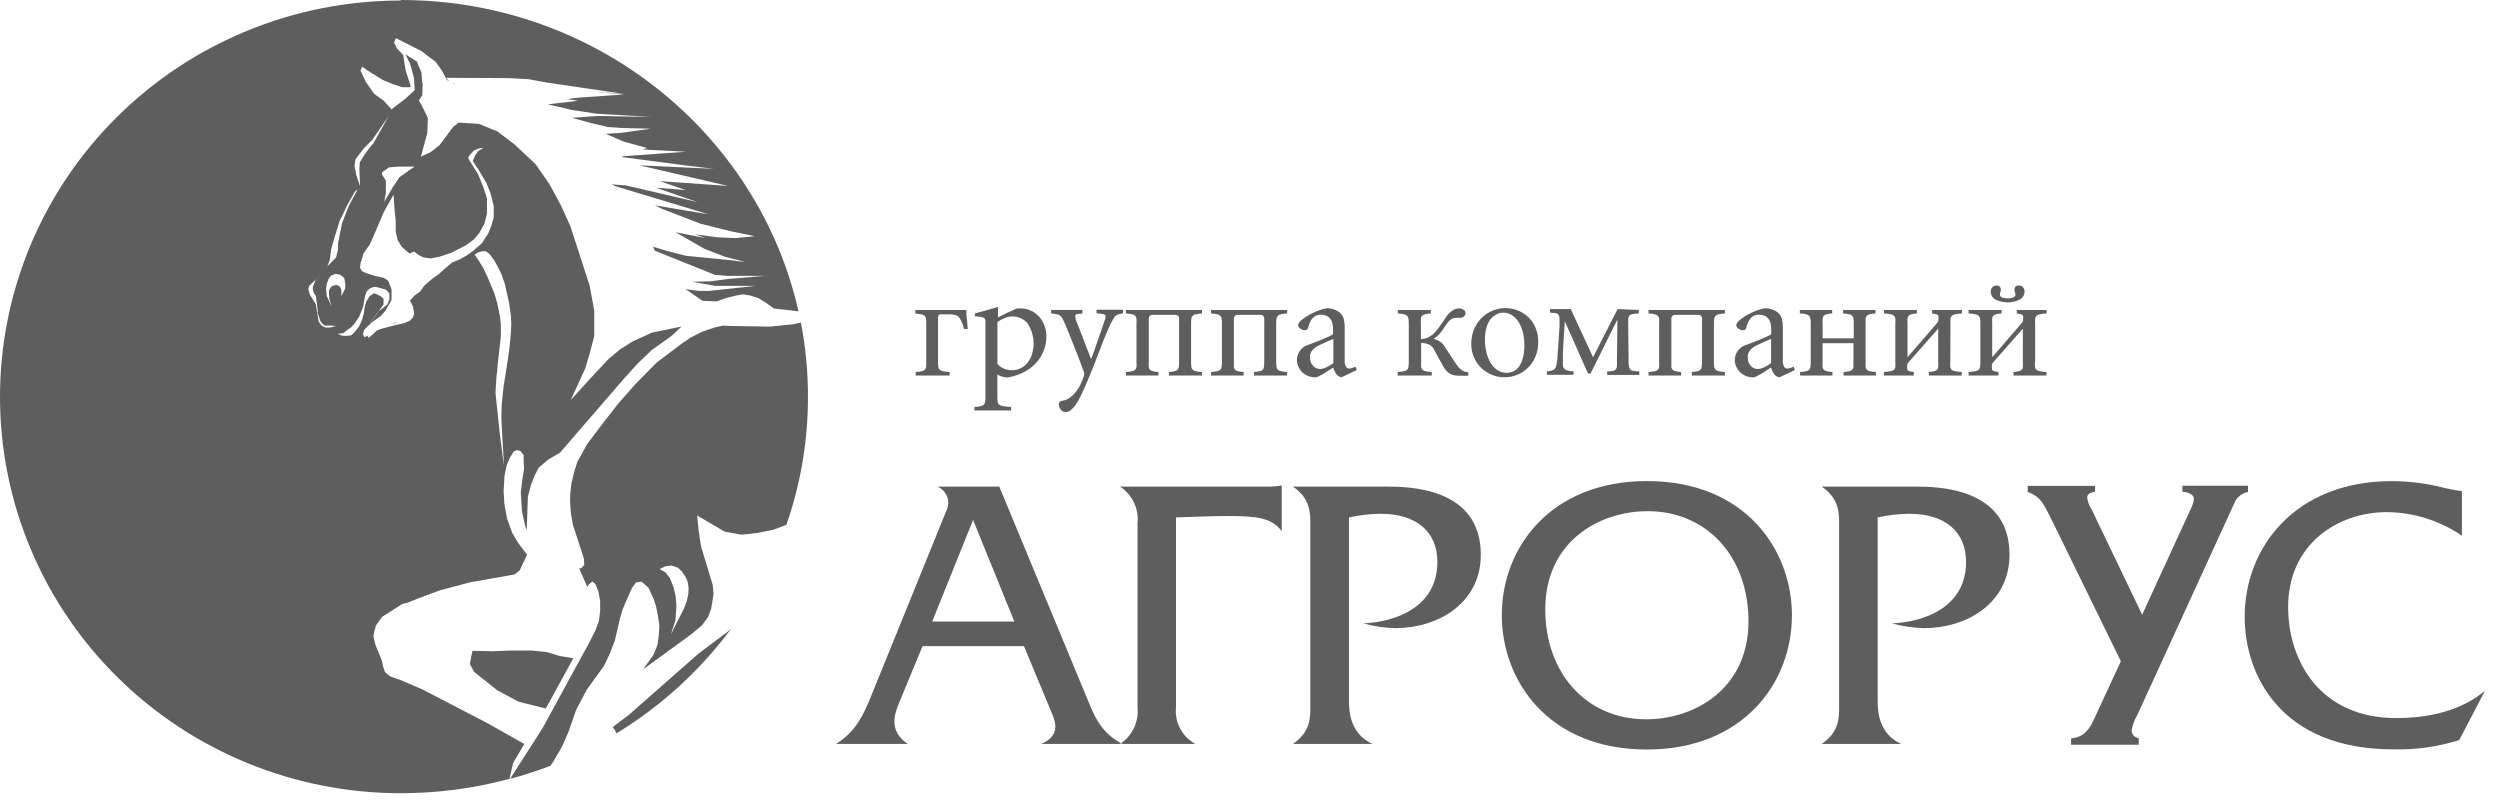
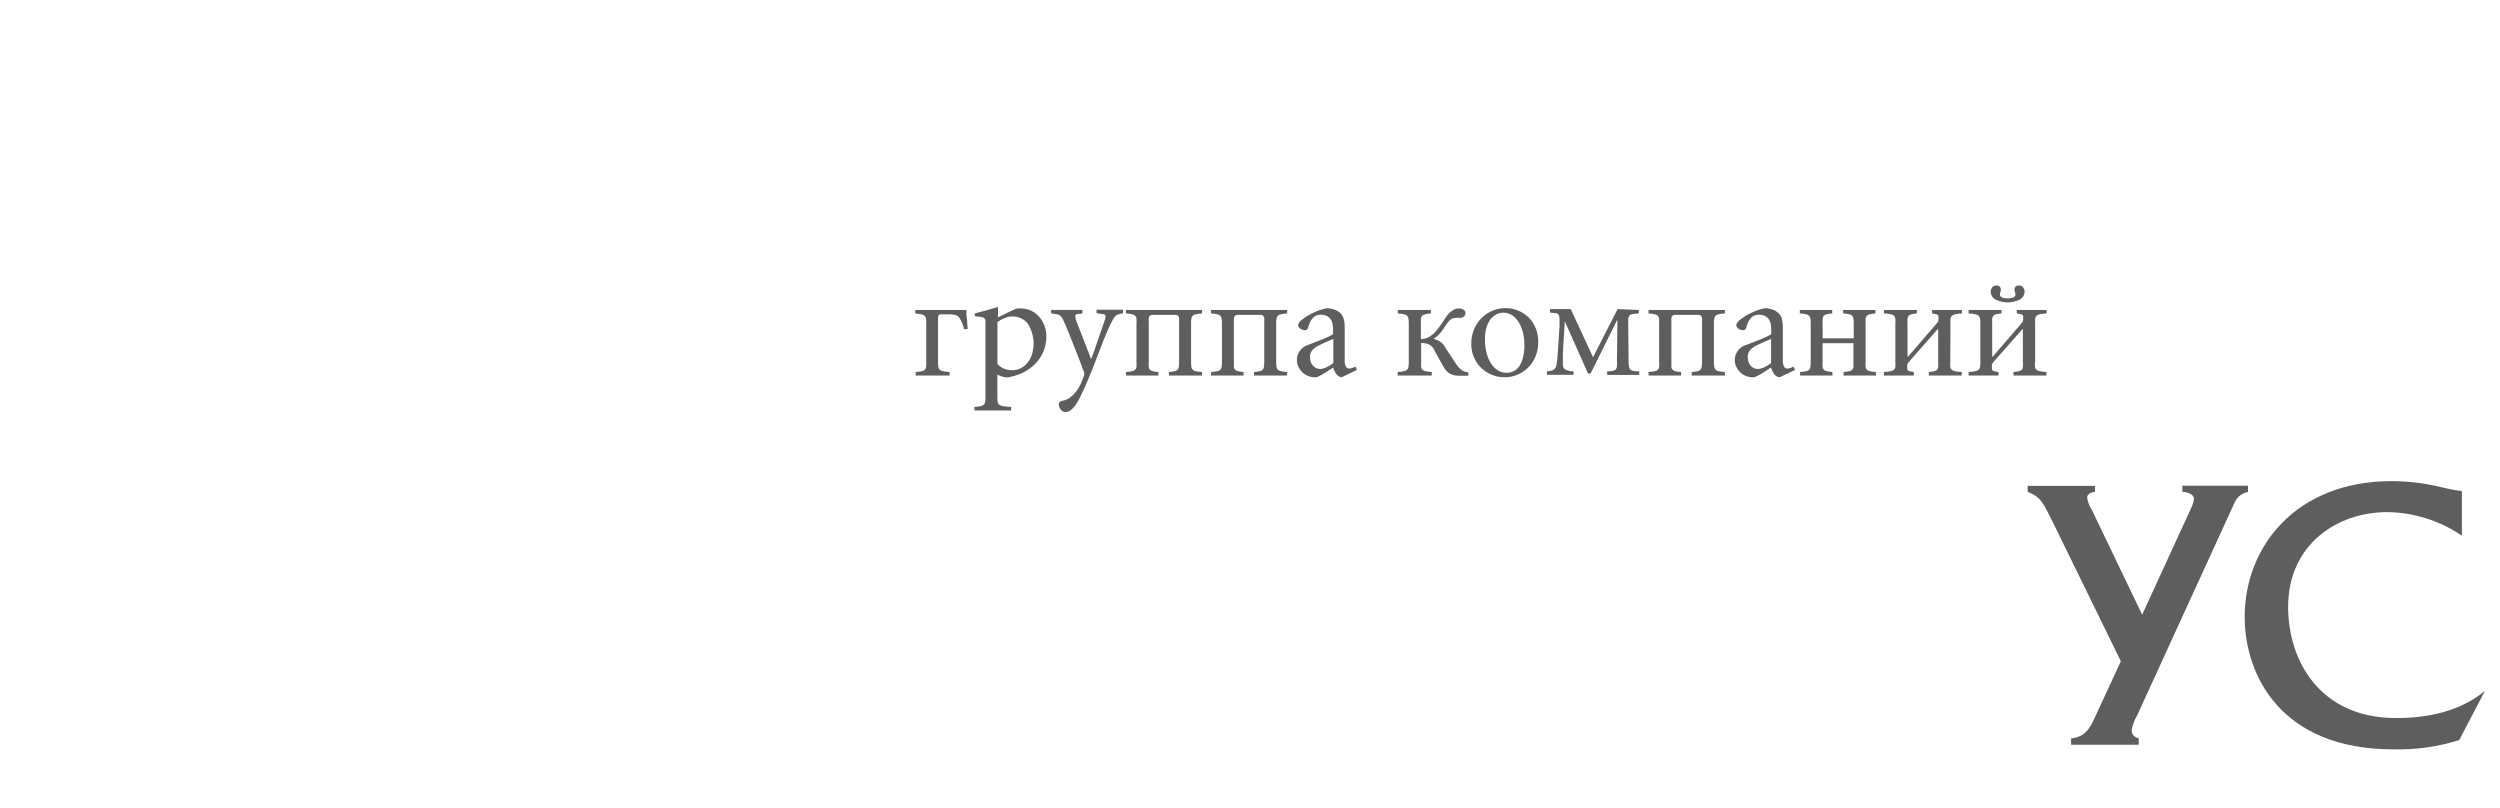
<svg xmlns="http://www.w3.org/2000/svg" width="164" height="53" viewBox="0 0 164 53" fill="none">
-   <path fill-rule="evenodd" clip-rule="evenodd" d="M25.661 21.248L26.076 21.101L25.889 21.201L25.661 21.248ZM25.818 12.773L25.184 13.893L24.483 15.535L24.252 16.046L23.841 16.631L23.735 17.018L23.653 17.259L23.618 17.572L23.755 17.797L24.025 17.917L24.538 18.083L25.176 18.227L25.466 18.416L25.685 18.986V19.675L25.293 20.372L24.972 20.733L24.432 21.12L24.119 21.403L23.872 21.666L23.81 21.953L23.935 22.123L24.103 22.026L24.178 22.169L24.456 21.933L24.71 21.689L24.972 21.581L25.971 21.317L26.436 21.217L26.855 21.058L27.079 20.837L27.172 20.578L27.09 20.105L26.898 19.718L27.192 19.389L27.548 19.137L27.779 18.812L27.811 18.761L28.359 18.281L28.801 17.971L29.169 17.634L29.694 17.193H29.725L30.175 17.007L30.649 16.739L31.06 16.437L31.62 15.949L32.039 15.291L32.25 14.756L32.387 14.265V13.49L32.168 12.649L31.902 11.991L31.404 11.158L31.013 10.558L31.185 10.171L31.365 9.919L31.729 9.687L31.397 9.745L31.087 9.869L30.79 10.198L30.719 10.364L30.821 10.562L31.357 11.414L31.702 12.262L31.945 13.002V14.001L31.78 14.683L31.436 15.295L31.079 15.713L30.551 16.1L29.619 16.577L28.836 16.84L28.222 16.956L27.756 16.879L27.443 16.716L27.176 16.503L26.945 16.581V16.646L26.801 16.581L26.354 16.193L26.088 15.748L25.959 15.202V14.447L25.889 13.846L25.818 12.766V12.773ZM47.952 41.26C45.919 43.994 43.374 46.316 40.455 48.1L40.205 47.685L41.234 46.911L45.823 42.875L47.757 41.423L47.952 41.26ZM24.287 21.201L25.16 19.981V19.594L24.965 19.427L24.753 19.319L24.534 19.238L24.26 19.416L24.025 19.78L23.923 20.167L23.864 20.578L23.739 21.008L23.555 21.414L23.297 21.747L23.042 21.995L22.772 22.03H22.463L22.158 21.898L22.526 21.848L22.765 21.662L23.007 21.492L23.246 21.252L23.575 20.748L23.818 20.132L23.947 19.412L24.06 19.106L24.287 18.901L24.577 18.808L25.015 18.912L25.325 19.005L25.544 19.249V19.637L25.395 19.989L24.796 20.462L24.299 21.159L24.287 21.201ZM21.758 20.121L21.613 19.637L21.582 19.307V19.044L21.715 18.819L21.864 18.734L22.095 18.695L22.287 18.792L22.393 19.001V19.427L22.651 18.912V18.626L22.584 18.238L22.322 18.021L22.005 17.967L21.711 18.087L21.567 18.277L21.449 18.583L21.39 18.939L21.433 19.404L21.747 20.101L21.758 20.121ZM20.827 20.473L21.011 21.05L21.171 21.267L21.32 21.36H21.539H21.755L22.04 21.391L21.649 21.488H21.332L21.069 21.329L20.905 21.097L20.85 20.756L20.713 19.95L20.322 19.319L20.259 19.106L20.235 18.936L20.29 18.738L21.336 17.777L20.701 18.37L20.51 18.862L20.533 19.048L20.592 19.226L20.725 19.412L20.85 20.442L20.827 20.473ZM21.641 16.987L21.727 16.337L21.939 15.589L22.275 14.512L22.819 13.382L23.281 12.572L23.461 12.421L22.882 13.509L22.439 14.636L22.177 15.938V16.383L22.044 16.894L21.48 17.471L21.645 17.007L21.641 16.987ZM23.36 11.418L23.254 10.872L23.324 10.438L23.868 9.733L24.42 9.175L25.509 7.599L24.507 9.373L24.166 9.795L23.888 10.182L23.602 10.651L23.575 11.104L23.618 12.216L23.36 11.441V11.418ZM25.078 11.29L25.517 10.98L26.1 10.93H27.196L26.213 11.615L25.763 12.285L25.211 13.238L25.313 12.634V11.859L25.117 11.534L25.062 11.464V11.317L25.078 11.29ZM31.119 16.712L31.354 16.565L31.588 16.484H31.858L32.105 16.654L32.399 17.042L32.642 17.475L32.904 18.01L33.111 18.606L33.389 19.834L33.514 20.698L33.542 21.224L33.514 21.84L33.413 22.89L33.233 24.11L33.029 25.392L32.912 26.554L32.888 27.328L32.923 28.142L33.064 30.57L32.798 28.556L32.606 26.728L32.551 26.232L32.505 25.764L32.551 24.931L32.677 23.657L32.857 22.046V21.317L32.798 20.748L32.622 19.896L32.426 19.234L31.968 18.138L31.694 17.568L31.471 17.2L31.127 16.689L31.119 16.712ZM44.037 37.104L43.681 37.139L43.266 37.329L43.658 37.553L43.936 37.906L44.174 38.487L44.323 39.099L44.374 39.738L44.307 40.687L44.014 41.608L44.879 39.893L45.063 39.389L45.149 39.002L45.173 38.584L45.118 38.196L44.996 37.879L44.73 37.491L44.472 37.24L44.041 37.096L44.037 37.104ZM38.522 38.506L38.6 38.359L38.862 38.142L39.058 38.312L39.258 38.816L39.371 39.436V40.024L39.297 40.71L39.062 41.341L38.611 42.24L37.797 43.723L35.601 47.755L33.46 51.094C34.358 50.853 35.242 50.566 36.11 50.234L36.294 49.967L36.881 48.952L37.292 48.011L37.793 46.57L38.498 45.234L39.621 43.684L40.013 42.859L40.334 42.019L40.655 40.625L40.835 39.997L41.054 39.478L41.446 38.595L41.712 38.208L42.08 38.154L42.534 38.541L42.886 39.316L43.035 39.765L43.16 40.389L43.255 41.047L43.215 41.686L43.133 42.302L42.859 42.968L42.197 43.901L45.388 41.578L46.05 41.016L46.441 40.489L46.649 39.943L46.735 39.451L46.809 38.925L46.75 38.359L46.003 35.896L45.909 35.342L45.842 34.862L45.729 33.812L46.786 34.436L47.545 34.877L48.645 35.078L49.679 34.962L50.736 34.753L51.585 34.428C52.525 31.738 53.004 28.912 53.002 26.066C53.007 24.419 52.852 22.776 52.54 21.159L52.039 21.271L50.509 21.426L47.882 21.383L47.412 21.36L46.88 21.484L46.069 21.755L45.314 22.142L44.738 22.53L43.074 23.785L41.638 25.245L40.549 26.484L39.567 27.743L38.525 29.122L37.88 30.284L37.668 30.95L37.488 31.701L37.414 32.333L37.394 32.91L37.453 33.707L37.59 34.451L38.302 36.636L38.33 37.054L38.122 37.282H37.993L38.518 38.487L38.522 38.506ZM38.49 39.943V39.614V39.742V39.943ZM35.793 46.477L34.016 46.032L32.61 45.276L31.095 44.068L30.825 43.557L30.919 43.042L30.997 42.693L32.293 42.724L33.522 42.674H34.873L35.852 42.774L36.725 43.034L37.613 43.181L35.793 46.496V46.477ZM29.835 5.488H29.748L29.709 5.465H29.835V5.488ZM28.554 39.153L28.312 39.207L28.425 39.176L28.554 39.153ZM26.28 0.035C19.31 0.035 12.626 2.774 7.697 7.65C2.769 12.526 1e-07 19.139 0 26.035C1e-07 32.931 2.769 39.544 7.697 44.42C12.626 49.296 19.31 52.035 26.28 52.035C28.692 52.036 31.093 51.72 33.42 51.094L33.663 50.048L34.395 48.805L31.913 47.407L27.717 45.23L26.217 44.587L25.591 44.374L25.254 44.091L25.137 43.735L25.051 43.347L24.863 42.871L24.624 42.294L24.495 41.729L24.561 41.399V41.357L24.601 41.287L24.651 41.043L25.015 40.539L25.047 40.481L26.386 39.622L26.722 39.544L27.439 39.254L28.848 38.727L30.86 38.196L33.749 37.685L34.09 37.422L34.583 36.384L34.544 36.349L33.996 35.621L33.605 34.962L33.264 34.025L33.084 33.033L33.037 32.228L33.092 31.229L33.229 30.559L33.413 30.09L33.695 29.621L33.914 29.528L34.145 29.59L34.348 29.842V30.191L34.38 30.764L34.27 31.411L34.164 32.317L34.239 33.522L34.458 34.521L34.552 34.788L34.63 32.573L34.846 31.767L35.057 31.233L35.335 30.683L35.95 30.152L36.732 29.699L40.984 24.78L41.849 23.827L42.753 22.967L43.45 22.468L44.065 22.026L44.711 21.418L42.753 21.825L41.458 22.421L40.675 22.921L39.927 23.544L39.011 24.517L37.445 26.236L38.4 24.149L38.733 23.006L38.983 22.046V20.372L38.678 18.726L37.977 16.569L37.421 14.849L36.803 13.486L36.039 12.069L35.131 10.767L33.749 9.47L32.626 8.618L31.416 8.126L30.089 8.041L29.729 8.323L28.844 9.508L28.269 9.969L27.611 10.279L28.034 8.707L28.069 7.735L27.677 6.937L27.474 6.592L27.701 6.251L27.728 5.477L27.681 5.325L27.65 4.748L27.462 4.33L27.357 4.043L26.597 3.563L26.914 4.21L27.153 5.093L27.204 5.914L26.597 6.472L25.681 7.173L25.16 6.596L24.55 6.158L24.002 5.384L23.649 4.628L23.747 4.396L23.833 4.446L23.735 4.346L24.084 4.605L25.027 5.194L25.133 5.252L25.744 5.511L26.39 5.721H26.895L26.945 5.655L26.617 4.64L26.538 4.187L26.46 3.621L26.029 3.164L25.849 2.777L25.971 2.502L27.67 3.362L28.159 3.749L28.578 4.051L28.969 4.601L29.31 5.236L29.467 5.341L29.271 5.105L33.37 5.124L34.654 5.194L35.887 5.418L41.043 6.174L38.776 5.988L40.913 6.201L37.825 6.414L37.202 6.499L37.922 6.611L35.946 6.844L37.511 7.212L39.152 7.463L42.73 7.669L39.207 7.607L37.508 7.727L38.745 8.064L39.868 8.331L40.784 8.397L42.679 8.443L40.722 8.718L39.739 8.78L40.913 9.288L42.456 9.714L42.186 9.807L44.993 9.954L40.91 10.248L40.761 10.299L45.004 10.856L46.833 11.077L41.947 10.845L47.757 12.196L43.278 11.883L44.985 12.467L43.027 12.312L45.768 13.261L41.07 12.165L40.123 12.092L40.365 12.212L46.48 14.059L42.957 13.471L43.407 13.691L45.952 14.675L47.909 15.163L49.51 15.496L48.234 15.62L47.06 15.566L45.599 15.372L46.269 15.62L44.312 15.233L46.202 16.317L47.592 16.856L48.884 17.181L48.285 17.123H48.324L48.226 17.1L44.985 16.778L43.72 16.453L42.84 16.182L42.945 16.441L46.907 18.033L47.733 18.095H50.211L47.713 18.304L46.641 18.451L45.384 18.482L46.915 18.753H47.972H49.569L46.5 19.087H45.885L45.044 18.978L44.91 18.924L46.085 19.733L46.919 19.768H47.024L47.588 19.563L48.273 19.389L48.735 19.307L49.201 19.381L49.745 19.555L50.274 19.881L50.755 20.233L52.38 20.423C49.753 8.745 39.07 0 26.288 0L26.28 0.035Z" fill="#5E5E5E" />
  <path fill-rule="evenodd" clip-rule="evenodd" d="M140.525 40.323L137.214 33.425C137.057 33.192 136.956 32.927 136.92 32.65C136.92 32.406 137.116 32.309 137.433 32.263V31.875H133.017V32.263C133.902 32.627 134.023 32.968 134.712 34.35L139.128 43.379L137.335 47.252C136.92 48.15 136.478 48.367 135.863 48.441V48.855H140.302V48.441C140.083 48.367 139.836 48.247 139.836 47.906C139.893 47.573 140.009 47.253 140.181 46.961L146.586 32.979C146.661 32.797 146.781 32.637 146.936 32.514C147.091 32.391 147.275 32.308 147.47 32.274V31.864H143.164V32.263C143.458 32.263 143.923 32.41 143.923 32.724C143.895 32.944 143.829 33.157 143.728 33.355L140.525 40.323Z" fill="#5E5E5E" />
  <path fill-rule="evenodd" clip-rule="evenodd" d="M161.501 32.216C161.032 32.156 160.568 32.067 160.111 31.949C159.057 31.694 157.975 31.564 156.889 31.562C150.626 31.562 147.251 35.853 147.251 40.47C147.251 44.207 149.557 49.157 156.991 49.157C158.46 49.196 159.925 48.99 161.325 48.549L163.012 45.319C162.268 45.923 160.608 47.105 157.187 47.105C152.184 47.105 150.101 43.34 150.101 39.819C150.101 35.698 153.346 33.595 156.592 33.595C158.348 33.615 160.057 34.155 161.501 35.144V32.216Z" fill="#5E5E5E" />
-   <path fill-rule="evenodd" clip-rule="evenodd" d="M124.71 48.801C123.3 48.15 123.175 46.779 123.175 46.005V33.944C123.858 33.792 124.554 33.711 125.254 33.704C127.583 33.704 128.973 34.865 128.973 36.864C128.973 39.904 126.099 40.818 124.115 40.892C124.8 41.085 125.508 41.19 126.221 41.206C129 41.206 131.823 39.587 131.823 36.384C131.823 31.941 127.016 31.922 125.653 31.922H119.507C120.646 32.697 120.646 33.657 120.646 34.331V46.392C120.646 47.166 120.623 48.03 119.507 48.801H124.71ZM108.084 33.533C111.998 33.533 114.7 36.55 114.7 40.749C114.7 45.187 111.176 47.186 107.986 47.186C104.071 47.186 101.37 44.169 101.37 39.974C101.37 35.535 104.893 33.533 108.084 33.533ZM108.037 31.558C101.793 31.558 98.519 35.849 98.519 40.361C98.519 44.622 101.542 49.169 108.037 49.169C114.281 49.169 117.55 44.87 117.55 40.361C117.55 36.101 114.527 31.558 108.037 31.558ZM90.028 48.801C88.619 48.15 88.494 46.779 88.494 46.005V33.944C89.176 33.792 89.873 33.711 90.573 33.704C92.902 33.704 94.291 34.865 94.291 36.864C94.291 39.904 91.414 40.818 89.433 40.892C90.119 41.085 90.827 41.191 91.539 41.206C94.315 41.206 97.141 39.587 97.141 36.384C97.141 31.941 92.334 31.922 90.968 31.922H84.818C85.957 32.697 85.957 33.657 85.957 34.331V46.392C85.957 47.166 85.933 48.03 84.818 48.801H90.028ZM73.477 31.922C73.871 32.182 74.187 32.544 74.388 32.968C74.59 33.393 74.67 33.864 74.62 34.331V46.392C74.669 46.858 74.589 47.329 74.388 47.754C74.186 48.179 73.871 48.541 73.477 48.801H78.409C77.984 48.565 77.637 48.212 77.413 47.783C77.188 47.355 77.095 46.872 77.145 46.392V33.944C77.928 33.92 79.4 33.851 80.539 33.851C82.473 33.851 83.412 33.971 84.082 34.838V31.848C83.787 31.898 83.488 31.923 83.189 31.922H73.477ZM63.838 34.114L66.54 40.772H61.153L63.831 34.114H63.838ZM61.489 31.922H65.553L71.523 46.318C71.915 47.259 72.416 48.177 73.629 48.801H68.313C69.487 48.294 69.28 47.476 69.057 46.922L67.174 42.387H60.519L58.953 46.175C58.604 47.019 58.381 48.007 59.548 48.801H54.85C56.146 47.984 56.639 46.899 57.113 45.741L62.069 33.533C62.145 33.391 62.19 33.236 62.203 33.076C62.215 32.916 62.193 32.755 62.14 32.604C62.086 32.452 62.001 32.314 61.891 32.196C61.78 32.079 61.646 31.986 61.497 31.922H61.489Z" fill="#5E5E5E" />
  <path fill-rule="evenodd" clip-rule="evenodd" d="M63.396 20.334C63.396 20.38 63.396 20.454 63.396 20.551C63.396 20.647 63.396 20.76 63.423 20.88C63.451 21 63.443 21.12 63.451 21.244C63.459 21.368 63.474 21.48 63.486 21.573L63.247 21.6C63.184 21.326 63.076 21.064 62.926 20.826C62.853 20.738 62.75 20.678 62.637 20.659C62.518 20.633 62.398 20.62 62.276 20.62H61.826C61.685 20.62 61.603 20.62 61.576 20.671C61.539 20.751 61.526 20.839 61.536 20.926V23.742C61.535 23.852 61.542 23.962 61.556 24.071C61.562 24.144 61.595 24.212 61.65 24.261C61.717 24.311 61.795 24.343 61.877 24.354C62.016 24.38 62.155 24.396 62.296 24.404V24.633H60.072V24.404C60.204 24.397 60.335 24.38 60.464 24.354C60.539 24.341 60.609 24.309 60.667 24.261C60.715 24.208 60.744 24.142 60.75 24.071C60.763 23.962 60.767 23.852 60.761 23.742V21.224C60.765 21.116 60.758 21.007 60.742 20.899C60.734 20.829 60.702 20.763 60.652 20.713C60.59 20.664 60.515 20.631 60.436 20.62C60.343 20.601 60.209 20.581 60.045 20.562V20.334H63.396ZM65.447 23.889C65.556 24.011 65.689 24.108 65.839 24.176C66.027 24.254 66.23 24.291 66.434 24.284C66.592 24.283 66.747 24.25 66.892 24.187C67.061 24.116 67.212 24.009 67.334 23.874C67.477 23.715 67.589 23.533 67.667 23.335C67.791 22.985 67.832 22.611 67.787 22.242C67.742 21.874 67.613 21.52 67.409 21.209C67.282 21.063 67.125 20.947 66.947 20.869C66.77 20.791 66.577 20.754 66.383 20.76C66.222 20.762 66.064 20.797 65.917 20.86C65.744 20.928 65.581 21.018 65.432 21.128V23.889H65.447ZM65.447 20.829C65.839 20.632 66.23 20.442 66.598 20.276C66.65 20.255 66.704 20.239 66.759 20.229C66.812 20.226 66.866 20.226 66.919 20.229C67.177 20.224 67.432 20.28 67.663 20.392C67.872 20.494 68.056 20.64 68.203 20.818C68.347 20.992 68.458 21.19 68.532 21.403C68.602 21.606 68.639 21.819 68.642 22.034C68.648 22.391 68.58 22.746 68.442 23.076C68.312 23.377 68.126 23.651 67.894 23.885C67.659 24.119 67.385 24.311 67.084 24.455C66.765 24.605 66.426 24.709 66.078 24.765C65.944 24.755 65.813 24.729 65.686 24.687C65.595 24.658 65.509 24.617 65.428 24.567V26.035C65.427 26.145 65.433 26.255 65.447 26.364C65.452 26.401 65.464 26.437 65.483 26.47C65.502 26.502 65.527 26.531 65.557 26.554C65.639 26.604 65.731 26.635 65.827 26.647C65.993 26.672 66.16 26.689 66.328 26.697V26.926H63.925V26.697C64.056 26.689 64.187 26.672 64.316 26.647C64.395 26.636 64.469 26.604 64.531 26.554C64.583 26.503 64.615 26.436 64.621 26.364C64.639 26.255 64.647 26.145 64.645 26.035V21.387C64.645 21.244 64.645 21.131 64.645 21.046C64.64 20.977 64.609 20.912 64.559 20.864C64.496 20.818 64.421 20.791 64.343 20.787C64.246 20.787 64.112 20.76 63.952 20.744V20.558C64.179 20.504 64.426 20.438 64.684 20.365L65.467 20.132V20.845L65.447 20.829ZM71.022 20.562L70.701 20.601C70.597 20.601 70.542 20.647 70.537 20.74C70.541 20.852 70.567 20.963 70.611 21.066L71.574 23.552C71.633 23.413 71.707 23.223 71.793 22.979L72.059 22.204L72.31 21.48C72.384 21.259 72.439 21.093 72.463 21.023C72.51 20.924 72.528 20.814 72.514 20.706C72.514 20.643 72.424 20.609 72.302 20.597L71.934 20.547V20.318H73.68V20.547C73.547 20.574 73.441 20.597 73.363 20.62C73.293 20.641 73.229 20.677 73.175 20.725C73.117 20.783 73.068 20.849 73.03 20.922C72.983 21.008 72.921 21.124 72.85 21.267C72.721 21.527 72.568 21.883 72.388 22.332L71.695 24.129L71.468 24.683C71.378 24.9 71.284 25.125 71.183 25.353C71.081 25.582 70.983 25.799 70.877 26.012C70.793 26.191 70.695 26.363 70.584 26.527C70.487 26.673 70.368 26.803 70.231 26.914C70.134 26.989 70.014 27.03 69.891 27.03C69.832 27.03 69.775 27.017 69.723 26.991C69.672 26.964 69.627 26.926 69.593 26.879C69.515 26.79 69.469 26.679 69.46 26.562C69.457 26.527 69.461 26.492 69.472 26.459C69.483 26.426 69.501 26.396 69.524 26.37C69.548 26.344 69.577 26.323 69.609 26.309C69.641 26.295 69.675 26.287 69.711 26.287C69.825 26.27 69.935 26.233 70.035 26.178C70.15 26.114 70.256 26.038 70.353 25.95C70.454 25.853 70.547 25.748 70.631 25.636C70.716 25.523 70.791 25.403 70.854 25.276C70.905 25.171 70.959 25.051 71.006 24.923C71.053 24.796 71.093 24.703 71.112 24.64C71.138 24.549 71.131 24.452 71.093 24.366C70.999 24.102 70.897 23.827 70.787 23.548L70.462 22.72C70.356 22.448 70.251 22.193 70.153 21.945L69.883 21.29C69.815 21.141 69.76 21.02 69.718 20.93C69.681 20.852 69.629 20.781 69.566 20.721C69.503 20.667 69.428 20.631 69.347 20.616C69.255 20.598 69.125 20.579 68.955 20.558V20.33H71.006V20.558L71.022 20.562ZM78.852 20.334V20.562C78.72 20.569 78.589 20.585 78.46 20.613C78.38 20.622 78.305 20.656 78.245 20.709C78.195 20.761 78.163 20.828 78.155 20.899C78.138 21.007 78.132 21.116 78.135 21.224V23.742C78.132 23.852 78.139 23.962 78.155 24.071C78.161 24.143 78.193 24.21 78.245 24.261C78.307 24.311 78.381 24.343 78.46 24.354C78.589 24.379 78.72 24.396 78.852 24.404V24.633H76.679V24.404C76.801 24.396 76.923 24.379 77.043 24.354C77.117 24.343 77.186 24.31 77.243 24.261C77.292 24.209 77.322 24.142 77.329 24.071C77.345 23.962 77.351 23.852 77.348 23.742V21.128C77.356 21.04 77.356 20.952 77.348 20.864C77.344 20.811 77.322 20.761 77.286 20.721C77.246 20.685 77.197 20.662 77.145 20.655C77.065 20.65 76.986 20.65 76.906 20.655H75.802C75.722 20.65 75.643 20.65 75.563 20.655C75.51 20.662 75.461 20.685 75.422 20.721C75.386 20.761 75.364 20.811 75.36 20.864C75.352 20.952 75.352 21.04 75.36 21.128V23.742C75.352 23.852 75.352 23.962 75.36 24.071C75.362 24.142 75.391 24.21 75.442 24.261C75.498 24.308 75.565 24.34 75.638 24.354C75.755 24.38 75.874 24.396 75.994 24.404V24.633H73.86V24.404C73.992 24.397 74.123 24.38 74.252 24.354C74.329 24.342 74.402 24.31 74.463 24.261C74.515 24.21 74.547 24.143 74.553 24.071C74.563 23.962 74.563 23.852 74.553 23.742V21.224C74.563 21.116 74.563 21.007 74.553 20.899C74.545 20.828 74.513 20.761 74.463 20.709C74.403 20.656 74.328 20.622 74.248 20.613C74.119 20.586 73.988 20.569 73.856 20.562V20.334H78.852ZM84.438 20.334V20.562C84.306 20.569 84.175 20.585 84.046 20.613C83.966 20.622 83.891 20.656 83.831 20.709C83.781 20.761 83.749 20.828 83.741 20.899C83.723 21.007 83.715 21.116 83.718 21.224V23.742C83.716 23.852 83.724 23.962 83.741 24.071C83.747 24.143 83.779 24.21 83.831 24.261C83.893 24.311 83.968 24.343 84.046 24.354C84.176 24.379 84.306 24.396 84.438 24.404V24.633H82.265V24.404C82.388 24.396 82.509 24.379 82.629 24.354C82.704 24.343 82.773 24.31 82.829 24.261C82.878 24.209 82.909 24.142 82.915 24.071C82.929 23.962 82.936 23.852 82.935 23.742V21.128C82.942 21.04 82.942 20.952 82.935 20.864C82.93 20.811 82.908 20.761 82.872 20.721C82.833 20.685 82.784 20.662 82.731 20.655C82.65 20.65 82.569 20.65 82.488 20.655H81.388C81.309 20.65 81.229 20.65 81.15 20.655C81.097 20.661 81.047 20.684 81.009 20.721C80.971 20.76 80.948 20.811 80.942 20.864C80.937 20.952 80.937 21.04 80.942 21.128V23.742C80.942 23.878 80.942 23.99 80.942 24.071C80.947 24.143 80.977 24.21 81.028 24.261C81.085 24.308 81.152 24.34 81.224 24.354C81.341 24.38 81.46 24.397 81.58 24.404V24.633H79.447V24.404C79.578 24.396 79.709 24.38 79.838 24.354C79.916 24.342 79.989 24.31 80.049 24.261C80.102 24.21 80.133 24.143 80.14 24.071C80.154 23.962 80.16 23.852 80.159 23.742V21.224C80.16 21.116 80.154 21.007 80.14 20.899C80.132 20.828 80.1 20.761 80.049 20.709C79.99 20.656 79.914 20.622 79.834 20.613C79.705 20.586 79.574 20.569 79.443 20.562V20.334H84.438ZM87.468 22.235L87.245 22.328L86.947 22.456L86.665 22.588C86.572 22.63 86.505 22.665 86.458 22.692C86.307 22.766 86.174 22.87 86.067 22.998C85.976 23.125 85.93 23.277 85.937 23.432C85.935 23.55 85.955 23.667 85.996 23.777C86.035 23.865 86.088 23.946 86.153 24.017C86.212 24.081 86.286 24.13 86.368 24.16C86.441 24.19 86.52 24.206 86.599 24.207C86.745 24.198 86.888 24.159 87.018 24.091C87.179 24.02 87.33 23.928 87.468 23.819V22.235ZM88.02 24.749C87.94 24.74 87.862 24.712 87.794 24.669C87.727 24.625 87.67 24.566 87.629 24.497C87.553 24.377 87.496 24.246 87.456 24.11L87.127 24.323C87.013 24.4 86.903 24.47 86.799 24.532C86.689 24.594 86.591 24.648 86.501 24.691C86.435 24.727 86.361 24.748 86.286 24.753C86.116 24.756 85.948 24.723 85.793 24.656C85.645 24.595 85.512 24.506 85.401 24.393C85.3 24.285 85.22 24.16 85.162 24.025C85.107 23.895 85.077 23.755 85.076 23.614C85.077 23.388 85.151 23.169 85.289 22.988C85.427 22.808 85.62 22.677 85.84 22.615L86.254 22.456C86.411 22.398 86.564 22.336 86.713 22.274L87.139 22.092C87.248 22.046 87.352 21.989 87.448 21.922V21.585C87.448 20.957 87.174 20.643 86.63 20.643C86.525 20.641 86.42 20.663 86.325 20.708C86.229 20.753 86.146 20.82 86.082 20.903C86.017 20.984 85.963 21.074 85.922 21.17C85.878 21.269 85.844 21.371 85.82 21.476C85.811 21.53 85.782 21.578 85.74 21.613C85.698 21.648 85.644 21.667 85.589 21.666C85.489 21.659 85.392 21.624 85.311 21.565C85.267 21.543 85.229 21.509 85.203 21.468C85.176 21.426 85.16 21.378 85.158 21.329C85.158 21.209 85.272 21.066 85.499 20.903C85.558 20.857 85.64 20.802 85.738 20.74C85.851 20.668 85.969 20.604 86.09 20.547C86.232 20.475 86.379 20.412 86.528 20.357C86.695 20.297 86.867 20.25 87.041 20.218C87.185 20.219 87.327 20.241 87.464 20.283C87.595 20.319 87.719 20.378 87.828 20.458C87.981 20.567 88.093 20.724 88.145 20.903C88.19 21.071 88.212 21.244 88.212 21.418V23.645C88.201 23.786 88.23 23.926 88.294 24.052C88.313 24.087 88.341 24.118 88.376 24.14C88.41 24.163 88.449 24.176 88.49 24.18C88.55 24.177 88.609 24.167 88.666 24.149C88.754 24.126 88.84 24.093 88.92 24.052L89.01 24.269L88.001 24.753L88.02 24.749ZM93.865 20.334V20.562C93.742 20.569 93.621 20.586 93.501 20.613C93.425 20.624 93.354 20.658 93.297 20.709C93.246 20.76 93.216 20.828 93.211 20.899C93.204 21.008 93.204 21.116 93.211 21.224V22.243C93.353 22.244 93.494 22.217 93.626 22.166C93.757 22.105 93.879 22.029 93.99 21.937C94.057 21.879 94.119 21.817 94.178 21.751C94.249 21.67 94.315 21.585 94.385 21.488L94.593 21.205C94.659 21.112 94.71 21.031 94.754 20.957C94.796 20.884 94.844 20.818 94.902 20.736C94.963 20.65 95.034 20.57 95.114 20.5C95.195 20.43 95.282 20.367 95.376 20.314C95.473 20.26 95.582 20.232 95.693 20.233C95.8 20.231 95.906 20.259 95.998 20.314C96.039 20.334 96.074 20.365 96.098 20.404C96.122 20.442 96.135 20.486 96.135 20.531C96.135 20.615 96.103 20.695 96.045 20.756C96.005 20.79 95.959 20.816 95.908 20.832C95.858 20.848 95.805 20.854 95.752 20.849H95.525C95.434 20.846 95.345 20.864 95.263 20.901C95.18 20.938 95.108 20.993 95.051 21.062C94.933 21.205 94.796 21.387 94.659 21.612C94.583 21.728 94.495 21.837 94.397 21.937C94.303 22.039 94.195 22.126 94.076 22.197V22.235C94.202 22.269 94.322 22.321 94.433 22.39C94.572 22.474 94.687 22.591 94.769 22.731C94.84 22.843 94.926 22.967 95.02 23.118C95.114 23.27 95.235 23.44 95.388 23.676C95.462 23.797 95.543 23.913 95.63 24.025C95.692 24.107 95.764 24.182 95.846 24.245C95.909 24.3 95.982 24.342 96.061 24.369C96.144 24.398 96.231 24.415 96.319 24.42V24.648H95.748C95.648 24.648 95.549 24.642 95.45 24.629C95.357 24.614 95.266 24.586 95.18 24.548C95.089 24.506 95.006 24.45 94.934 24.381C94.845 24.292 94.768 24.192 94.707 24.083C94.581 23.87 94.468 23.668 94.362 23.467C94.256 23.266 94.17 23.107 94.096 22.975C94.023 22.807 93.893 22.67 93.728 22.588C93.567 22.529 93.398 22.5 93.227 22.503V23.742C93.219 23.852 93.219 23.962 93.227 24.071C93.233 24.143 93.265 24.21 93.317 24.261C93.379 24.311 93.453 24.343 93.532 24.354C93.661 24.379 93.792 24.396 93.924 24.404V24.633H91.688V24.404C91.82 24.396 91.95 24.379 92.08 24.354C92.16 24.342 92.235 24.31 92.299 24.261C92.353 24.212 92.387 24.144 92.393 24.071C92.41 23.962 92.418 23.852 92.416 23.742V21.224C92.419 21.116 92.411 21.007 92.393 20.899C92.385 20.828 92.353 20.761 92.303 20.709C92.243 20.656 92.168 20.622 92.088 20.613C91.959 20.585 91.828 20.569 91.696 20.562V20.334H93.865ZM98.735 24.749C98.411 24.756 98.09 24.691 97.795 24.559C97.534 24.438 97.298 24.27 97.098 24.063C96.912 23.862 96.764 23.629 96.664 23.374C96.567 23.127 96.517 22.864 96.515 22.599C96.505 22.229 96.578 21.861 96.73 21.523C96.86 21.241 97.045 20.989 97.275 20.779C97.485 20.592 97.729 20.446 97.995 20.349C98.229 20.261 98.477 20.214 98.727 20.21C99.029 20.207 99.329 20.265 99.608 20.38C99.867 20.488 100.102 20.646 100.298 20.846C100.494 21.046 100.647 21.282 100.747 21.542C100.857 21.818 100.912 22.113 100.908 22.41C100.917 22.759 100.85 23.107 100.712 23.428C100.595 23.703 100.422 23.951 100.203 24.156C100.001 24.347 99.762 24.497 99.502 24.598C99.253 24.697 98.987 24.747 98.719 24.745L98.735 24.749ZM98.848 24.455C99 24.454 99.15 24.42 99.287 24.354C99.433 24.283 99.558 24.177 99.651 24.044C99.769 23.874 99.853 23.683 99.901 23.483C99.973 23.204 100.006 22.918 99.999 22.63C99.999 22.362 99.969 22.094 99.909 21.833C99.854 21.596 99.764 21.369 99.643 21.159C99.533 20.974 99.385 20.814 99.209 20.69C99.031 20.57 98.82 20.508 98.606 20.512C98.442 20.512 98.281 20.555 98.14 20.636C97.986 20.722 97.853 20.84 97.748 20.98C97.635 21.147 97.552 21.332 97.502 21.527C97.438 21.758 97.408 21.996 97.412 22.235C97.409 22.532 97.442 22.829 97.51 23.118C97.567 23.366 97.663 23.602 97.795 23.819C97.906 24.006 98.059 24.165 98.242 24.284C98.417 24.398 98.623 24.458 98.833 24.455H98.848ZM107.504 20.334V20.562C107.348 20.562 107.218 20.589 107.113 20.601C107.032 20.607 106.957 20.64 106.897 20.694C106.846 20.757 106.816 20.834 106.811 20.915C106.811 21.008 106.811 21.143 106.811 21.302L106.835 23.626C106.832 23.755 106.839 23.885 106.854 24.013C106.859 24.092 106.887 24.168 106.937 24.23C106.992 24.287 107.065 24.322 107.144 24.331C107.274 24.35 107.404 24.361 107.536 24.366V24.594H105.429V24.366C105.553 24.361 105.676 24.35 105.797 24.331C105.873 24.321 105.942 24.285 105.993 24.23C106.043 24.168 106.07 24.092 106.071 24.013C106.078 23.884 106.078 23.755 106.071 23.626L106.103 21.019H106.071L104.341 24.505H104.173L102.658 21.089H102.65L102.552 22.665C102.552 22.874 102.529 23.053 102.525 23.192C102.521 23.331 102.525 23.455 102.525 23.556C102.525 23.657 102.525 23.734 102.525 23.796C102.525 23.858 102.525 23.92 102.525 23.971C102.528 24.029 102.545 24.085 102.576 24.134C102.607 24.184 102.65 24.225 102.701 24.253C102.866 24.325 103.045 24.361 103.225 24.358V24.586H101.475V24.358C101.632 24.36 101.787 24.324 101.926 24.253C101.972 24.22 102.01 24.178 102.039 24.129C102.068 24.08 102.087 24.026 102.094 23.971C102.125 23.834 102.147 23.695 102.161 23.556C102.161 23.382 102.196 23.13 102.215 22.782L102.305 21.395C102.305 21.182 102.305 21.008 102.305 20.903C102.308 20.813 102.285 20.725 102.239 20.647C102.217 20.617 102.188 20.592 102.155 20.574C102.122 20.555 102.085 20.545 102.047 20.543C101.961 20.543 101.84 20.516 101.679 20.504V20.276H103.041L104.505 23.436L106.114 20.276L107.504 20.334ZM113.153 20.334V20.562C113.022 20.569 112.891 20.585 112.762 20.613C112.682 20.622 112.606 20.656 112.546 20.709C112.496 20.761 112.464 20.828 112.456 20.899C112.438 21.007 112.431 21.116 112.433 21.224V23.742C112.431 23.852 112.439 23.962 112.456 24.071C112.463 24.143 112.495 24.21 112.546 24.261C112.608 24.311 112.683 24.343 112.762 24.354C112.891 24.379 113.022 24.396 113.153 24.404V24.633H110.981V24.404C111.103 24.396 111.225 24.379 111.345 24.354C111.419 24.343 111.488 24.31 111.544 24.261C111.593 24.209 111.624 24.142 111.63 24.071C111.646 23.962 111.654 23.852 111.654 23.742V21.128C111.661 21.04 111.661 20.952 111.654 20.864C111.649 20.811 111.627 20.761 111.591 20.721C111.552 20.685 111.503 20.662 111.45 20.655C111.37 20.65 111.288 20.65 111.208 20.655H110.088C110.008 20.65 109.929 20.65 109.849 20.655C109.796 20.661 109.746 20.684 109.708 20.721C109.671 20.76 109.648 20.811 109.642 20.864C109.637 20.952 109.637 21.04 109.642 21.128V23.742C109.642 23.878 109.642 23.99 109.642 24.071C109.646 24.143 109.677 24.21 109.728 24.261C109.784 24.308 109.851 24.34 109.924 24.354C110.041 24.38 110.16 24.396 110.28 24.404V24.633H108.146V24.404C108.278 24.396 108.409 24.38 108.538 24.354C108.615 24.342 108.688 24.31 108.749 24.261C108.801 24.21 108.833 24.143 108.839 24.071C108.847 23.962 108.847 23.852 108.839 23.742V21.224C108.847 21.116 108.847 21.007 108.839 20.899C108.831 20.828 108.799 20.761 108.749 20.709C108.689 20.656 108.614 20.622 108.534 20.613C108.405 20.586 108.274 20.569 108.142 20.562V20.334H113.153ZM116.183 22.235L115.96 22.328L115.663 22.456L115.377 22.588L115.173 22.692C115.023 22.766 114.889 22.87 114.782 22.998C114.691 23.125 114.646 23.277 114.653 23.432C114.65 23.55 114.67 23.667 114.711 23.777C114.75 23.865 114.803 23.946 114.868 24.017C114.927 24.081 115.001 24.13 115.083 24.16C115.157 24.19 115.235 24.206 115.314 24.207C115.461 24.198 115.604 24.159 115.733 24.091C115.894 24.02 116.046 23.928 116.183 23.819V22.235ZM116.743 24.749C116.663 24.74 116.585 24.712 116.518 24.669C116.45 24.625 116.393 24.566 116.352 24.497C116.277 24.377 116.219 24.246 116.179 24.11L115.851 24.323C115.736 24.4 115.626 24.47 115.522 24.532C115.412 24.594 115.314 24.648 115.224 24.691C115.158 24.727 115.084 24.748 115.009 24.753C114.839 24.756 114.671 24.723 114.516 24.656C114.368 24.595 114.235 24.506 114.124 24.393C114.024 24.285 113.943 24.16 113.885 24.025C113.83 23.895 113.801 23.755 113.799 23.614C113.801 23.386 113.878 23.164 114.02 22.984C114.161 22.803 114.359 22.674 114.582 22.615L114.997 22.456C115.154 22.398 115.306 22.336 115.455 22.274L115.882 22.092C115.991 22.046 116.094 21.989 116.191 21.922V21.585C116.191 20.957 115.917 20.643 115.373 20.643C115.267 20.641 115.163 20.663 115.067 20.708C114.972 20.753 114.889 20.82 114.825 20.903C114.759 20.984 114.705 21.074 114.664 21.17C114.621 21.269 114.586 21.371 114.563 21.476C114.553 21.53 114.525 21.578 114.483 21.613C114.44 21.648 114.387 21.667 114.332 21.666C114.231 21.659 114.135 21.624 114.054 21.565C114.009 21.543 113.972 21.509 113.945 21.468C113.918 21.426 113.903 21.378 113.901 21.329C113.901 21.209 114.015 21.066 114.242 20.903C114.3 20.857 114.383 20.802 114.48 20.74C114.594 20.669 114.712 20.605 114.833 20.547C114.975 20.475 115.121 20.412 115.271 20.357C115.438 20.297 115.61 20.25 115.784 20.218C115.927 20.219 116.07 20.241 116.207 20.283C116.338 20.319 116.461 20.378 116.571 20.458C116.724 20.567 116.835 20.724 116.888 20.903C116.932 21.071 116.955 21.244 116.955 21.418V23.645C116.944 23.786 116.972 23.926 117.037 24.052C117.056 24.087 117.084 24.118 117.118 24.14C117.152 24.163 117.192 24.176 117.232 24.18C117.292 24.177 117.352 24.167 117.409 24.149C117.497 24.126 117.582 24.093 117.663 24.052L117.753 24.269L116.743 24.749ZM121.605 22.193V21.224C121.607 21.116 121.6 21.007 121.586 20.899C121.575 20.829 121.545 20.764 121.5 20.709C121.445 20.657 121.375 20.624 121.3 20.613C121.171 20.584 121.04 20.567 120.908 20.562V20.334H123.03V20.562C122.909 20.569 122.788 20.585 122.67 20.613C122.596 20.625 122.526 20.659 122.47 20.709C122.42 20.76 122.389 20.828 122.384 20.899C122.377 21.008 122.377 21.116 122.384 21.224V23.742C122.377 23.852 122.377 23.962 122.384 24.071C122.393 24.142 122.423 24.208 122.47 24.261C122.527 24.31 122.596 24.343 122.67 24.354C122.799 24.38 122.93 24.397 123.062 24.404V24.633H120.94V24.404C121.061 24.396 121.181 24.379 121.3 24.354C121.374 24.341 121.442 24.309 121.5 24.261C121.55 24.21 121.581 24.143 121.586 24.071C121.586 23.99 121.586 23.878 121.586 23.742V22.514H119.562V23.742C119.555 23.852 119.555 23.962 119.562 24.071C119.567 24.143 119.597 24.21 119.648 24.261C119.705 24.309 119.774 24.341 119.848 24.354C119.966 24.379 120.087 24.396 120.208 24.404V24.633H118.086V24.404C118.217 24.397 118.348 24.38 118.477 24.354C118.552 24.343 118.621 24.31 118.677 24.261C118.725 24.208 118.755 24.142 118.763 24.071C118.777 23.962 118.784 23.852 118.783 23.742V21.224C118.784 21.116 118.778 21.007 118.763 20.899C118.754 20.828 118.722 20.762 118.673 20.709C118.614 20.657 118.54 20.623 118.462 20.613C118.333 20.585 118.202 20.568 118.07 20.562V20.334H120.192V20.562C120.073 20.569 119.955 20.585 119.84 20.613C119.767 20.626 119.699 20.659 119.644 20.709C119.599 20.763 119.571 20.829 119.566 20.899C119.558 21.008 119.558 21.116 119.566 21.224V22.193H121.605ZM127.939 23.742C127.932 23.852 127.932 23.962 127.939 24.071C127.948 24.144 127.983 24.211 128.037 24.261C128.103 24.311 128.182 24.343 128.264 24.354C128.405 24.379 128.548 24.396 128.691 24.404V24.633H126.53V24.404C126.646 24.396 126.761 24.379 126.875 24.354C126.946 24.341 127.012 24.309 127.066 24.261C127.115 24.209 127.142 24.142 127.145 24.071C127.152 23.962 127.152 23.852 127.145 23.742V21.581H127.125L125.281 23.672L125.172 23.804C125.135 23.847 125.114 23.902 125.113 23.959V24.187C125.111 24.211 125.115 24.235 125.124 24.256C125.134 24.278 125.149 24.297 125.168 24.311C125.219 24.339 125.275 24.357 125.332 24.366L125.544 24.404V24.633H123.586V24.404C123.728 24.396 123.869 24.379 124.009 24.354C124.093 24.343 124.172 24.311 124.24 24.261C124.295 24.212 124.328 24.144 124.334 24.071C124.343 23.962 124.343 23.852 124.334 23.742V21.224C124.344 21.116 124.344 21.007 124.334 20.899C124.326 20.827 124.293 20.76 124.24 20.709C124.174 20.656 124.094 20.623 124.009 20.613C123.87 20.585 123.728 20.568 123.586 20.562V20.334H125.747V20.562C125.631 20.568 125.516 20.585 125.403 20.613C125.33 20.625 125.263 20.658 125.211 20.709C125.164 20.762 125.136 20.829 125.133 20.899C125.125 21.008 125.125 21.116 125.133 21.224V23.393H125.172L127.043 21.224C127.114 21.157 127.158 21.066 127.164 20.969V20.779C127.166 20.757 127.163 20.735 127.154 20.714C127.146 20.693 127.134 20.674 127.117 20.659C127.069 20.626 127.012 20.606 126.953 20.601L126.745 20.562V20.334H128.703V20.562C128.56 20.569 128.417 20.586 128.276 20.613C128.193 20.623 128.114 20.656 128.049 20.709C127.996 20.76 127.962 20.827 127.951 20.899C127.943 21.007 127.943 21.116 127.951 21.224L127.939 23.742Z" fill="#5E5E5E" />
  <path fill-rule="evenodd" clip-rule="evenodd" d="M133.495 23.742C133.487 23.852 133.487 23.961 133.495 24.071C133.503 24.144 133.538 24.211 133.592 24.261C133.66 24.311 133.74 24.343 133.823 24.354C133.963 24.379 134.104 24.396 134.246 24.404V24.633H132.085V24.404C132.201 24.396 132.316 24.379 132.43 24.354C132.501 24.341 132.568 24.309 132.622 24.261C132.67 24.209 132.698 24.142 132.7 24.071C132.707 23.961 132.707 23.852 132.7 23.742V21.581H132.68L130.836 23.672L130.727 23.804C130.69 23.847 130.669 23.902 130.668 23.959V24.187C130.666 24.211 130.67 24.235 130.679 24.256C130.689 24.278 130.704 24.297 130.723 24.311C130.774 24.339 130.83 24.357 130.887 24.365L131.099 24.404V24.633H129.141V24.404C129.283 24.396 129.424 24.379 129.564 24.354C129.648 24.343 129.727 24.311 129.795 24.261C129.85 24.211 129.884 24.144 129.893 24.071C129.907 23.962 129.914 23.852 129.912 23.742V21.224C129.914 21.116 129.907 21.007 129.893 20.899C129.882 20.827 129.848 20.76 129.795 20.709C129.729 20.656 129.649 20.623 129.564 20.612C129.425 20.585 129.283 20.568 129.141 20.562V20.334H131.302V20.562C131.186 20.569 131.071 20.585 130.958 20.612C130.886 20.626 130.819 20.66 130.766 20.709C130.719 20.762 130.691 20.829 130.688 20.899C130.68 21.007 130.68 21.116 130.688 21.224V23.393H130.727L132.598 21.224C132.67 21.157 132.713 21.066 132.719 20.969V20.779C132.721 20.757 132.718 20.735 132.71 20.715C132.703 20.694 132.691 20.675 132.676 20.659C132.625 20.627 132.568 20.607 132.508 20.601L132.3 20.562V20.334H134.258V20.562C134.116 20.568 133.975 20.585 133.835 20.612C133.75 20.623 133.67 20.656 133.604 20.709C133.551 20.76 133.517 20.827 133.506 20.899C133.498 21.007 133.498 21.116 133.506 21.224V23.742H133.495ZM131.713 19.57C131.848 19.576 131.983 19.55 132.105 19.493C132.142 19.476 132.172 19.447 132.192 19.412C132.211 19.376 132.219 19.336 132.214 19.296C132.202 19.231 132.185 19.168 132.163 19.106C132.136 19.023 132.143 18.932 132.183 18.854C132.222 18.769 132.308 18.73 132.441 18.73C132.495 18.726 132.548 18.736 132.596 18.757C132.645 18.779 132.687 18.812 132.719 18.854C132.782 18.935 132.815 19.035 132.813 19.137C132.812 19.237 132.785 19.335 132.735 19.423C132.685 19.51 132.614 19.584 132.528 19.636C132.273 19.769 131.989 19.838 131.702 19.838C131.414 19.838 131.13 19.769 130.876 19.636C130.79 19.583 130.719 19.509 130.669 19.422C130.619 19.335 130.592 19.237 130.59 19.137C130.589 19.034 130.624 18.935 130.688 18.854C130.721 18.811 130.765 18.777 130.814 18.756C130.864 18.734 130.919 18.725 130.973 18.73C131.022 18.723 131.072 18.731 131.117 18.753C131.161 18.775 131.197 18.811 131.22 18.854C131.261 18.932 131.269 19.022 131.244 19.106C131.218 19.167 131.201 19.23 131.193 19.296C131.187 19.336 131.194 19.377 131.214 19.413C131.234 19.448 131.265 19.477 131.302 19.493C131.43 19.554 131.572 19.581 131.713 19.57Z" fill="#5E5E5E" />
</svg>